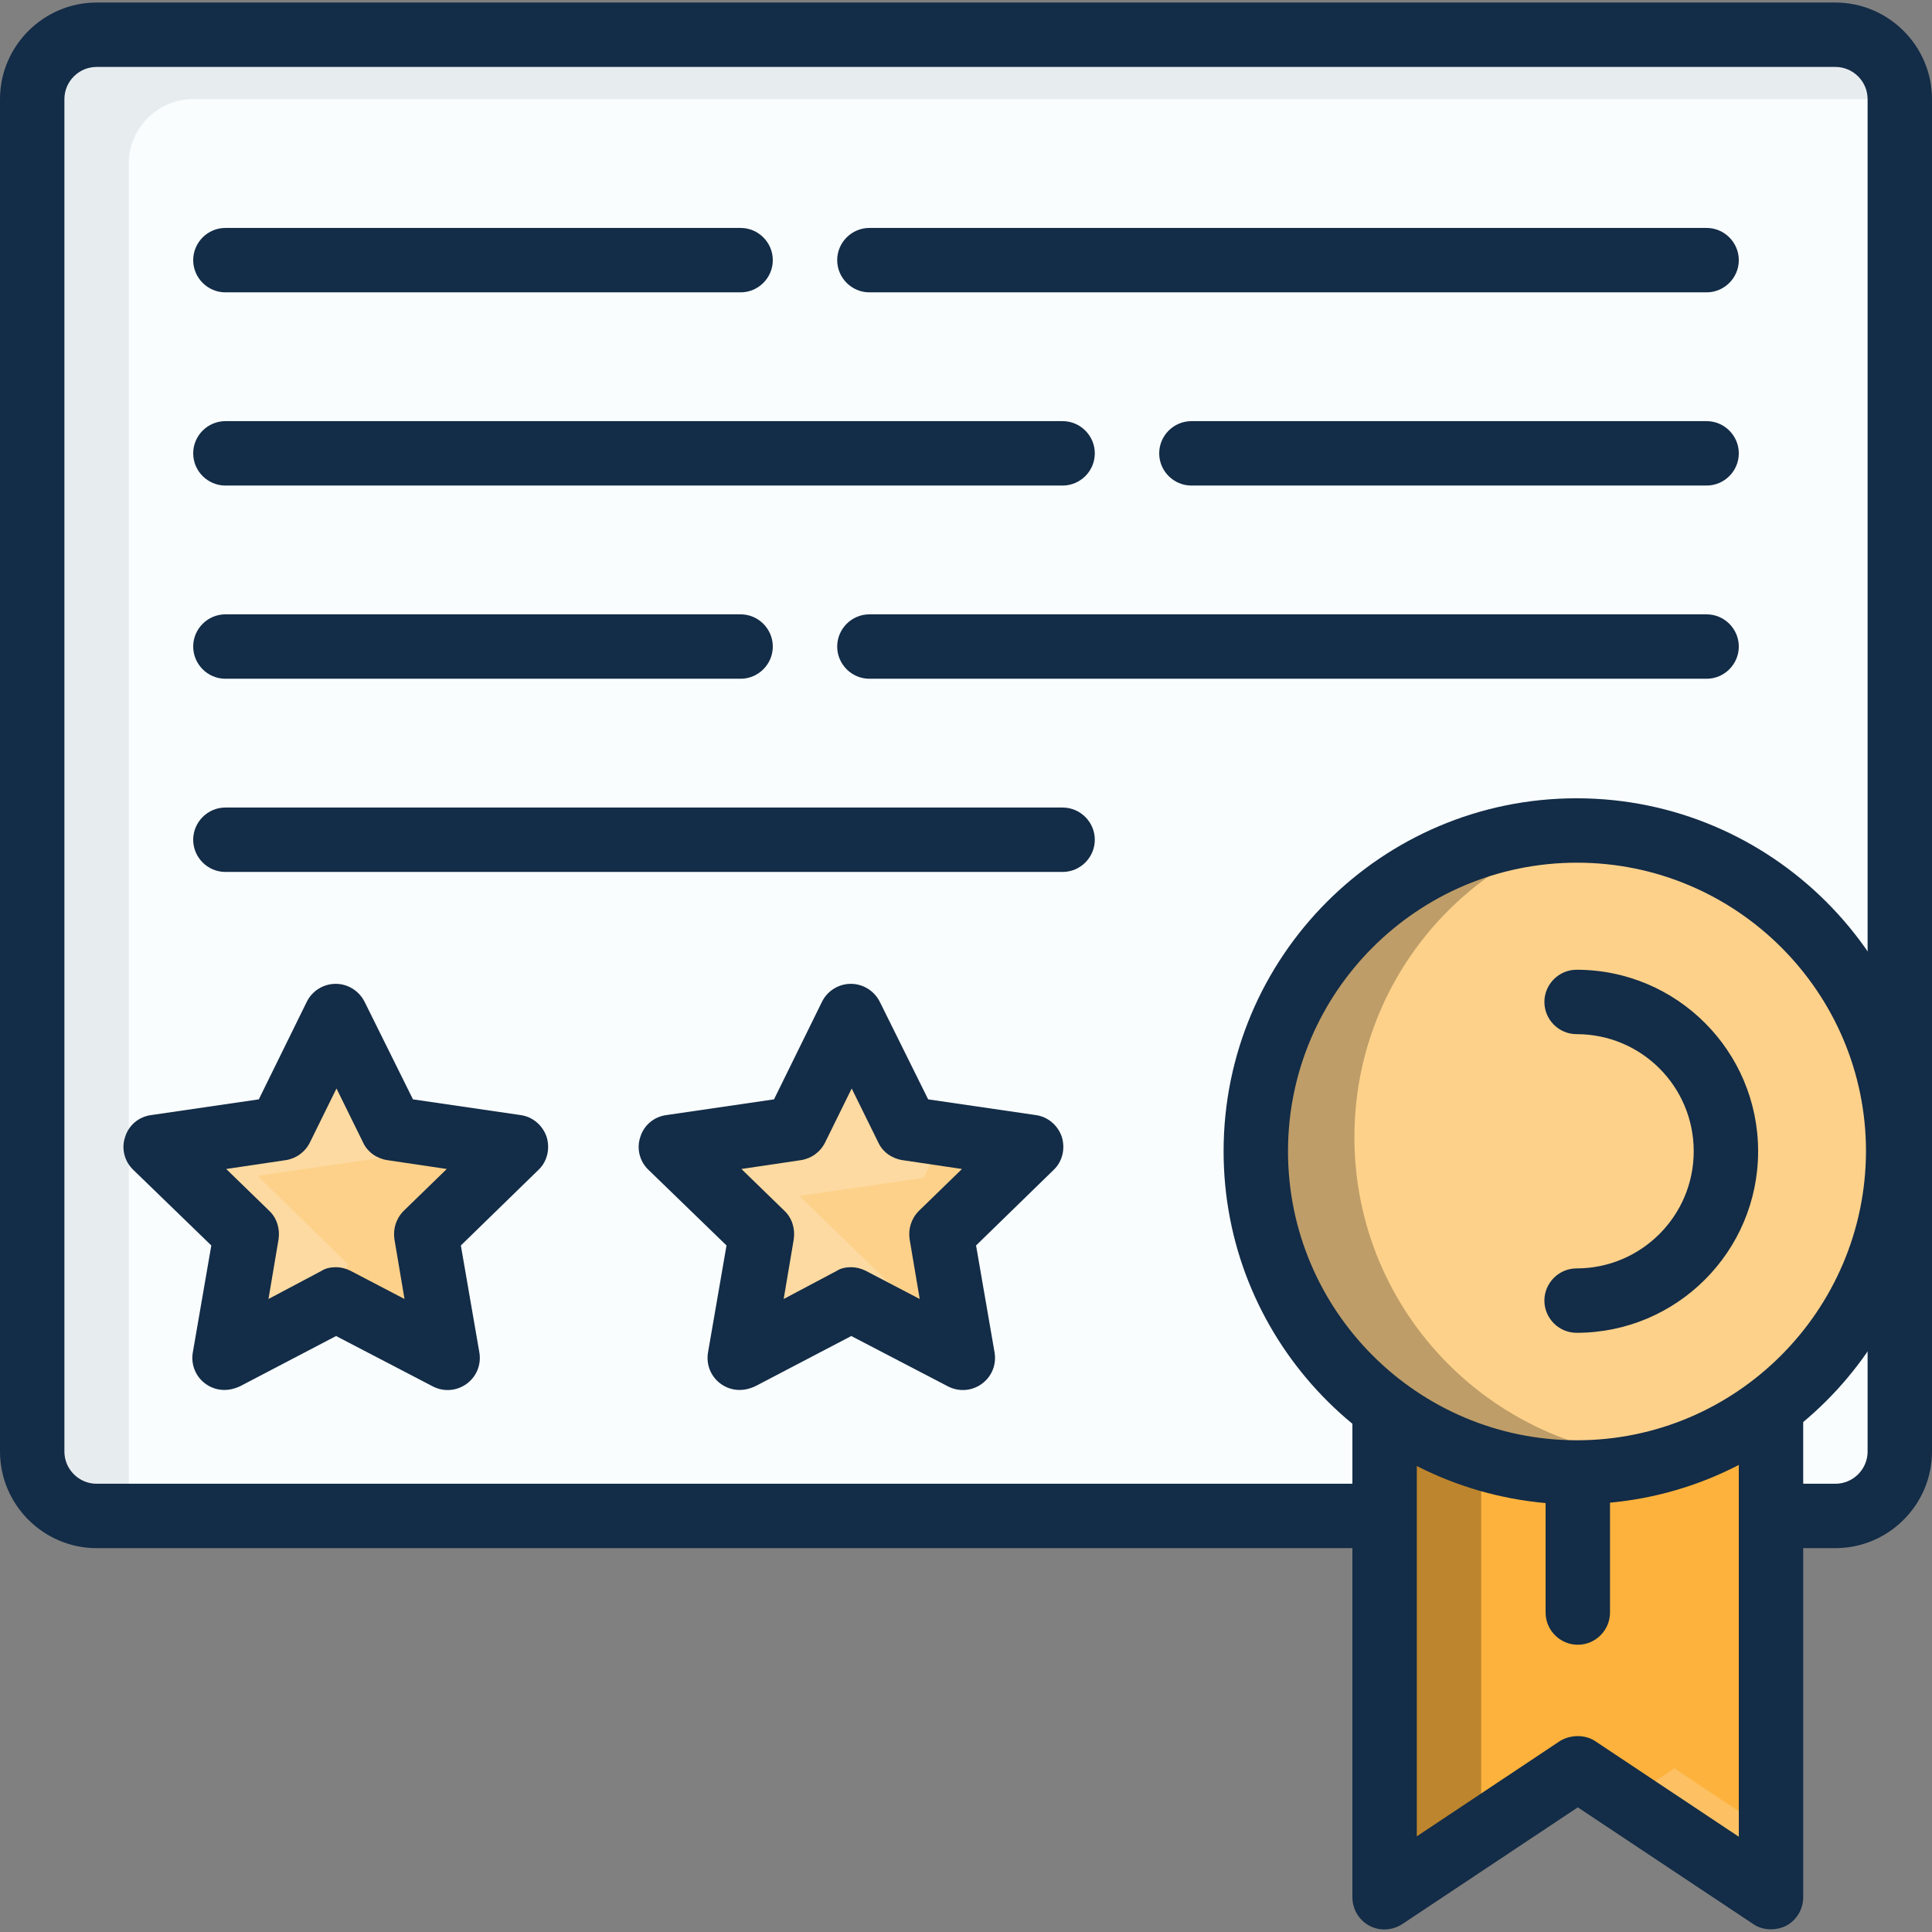
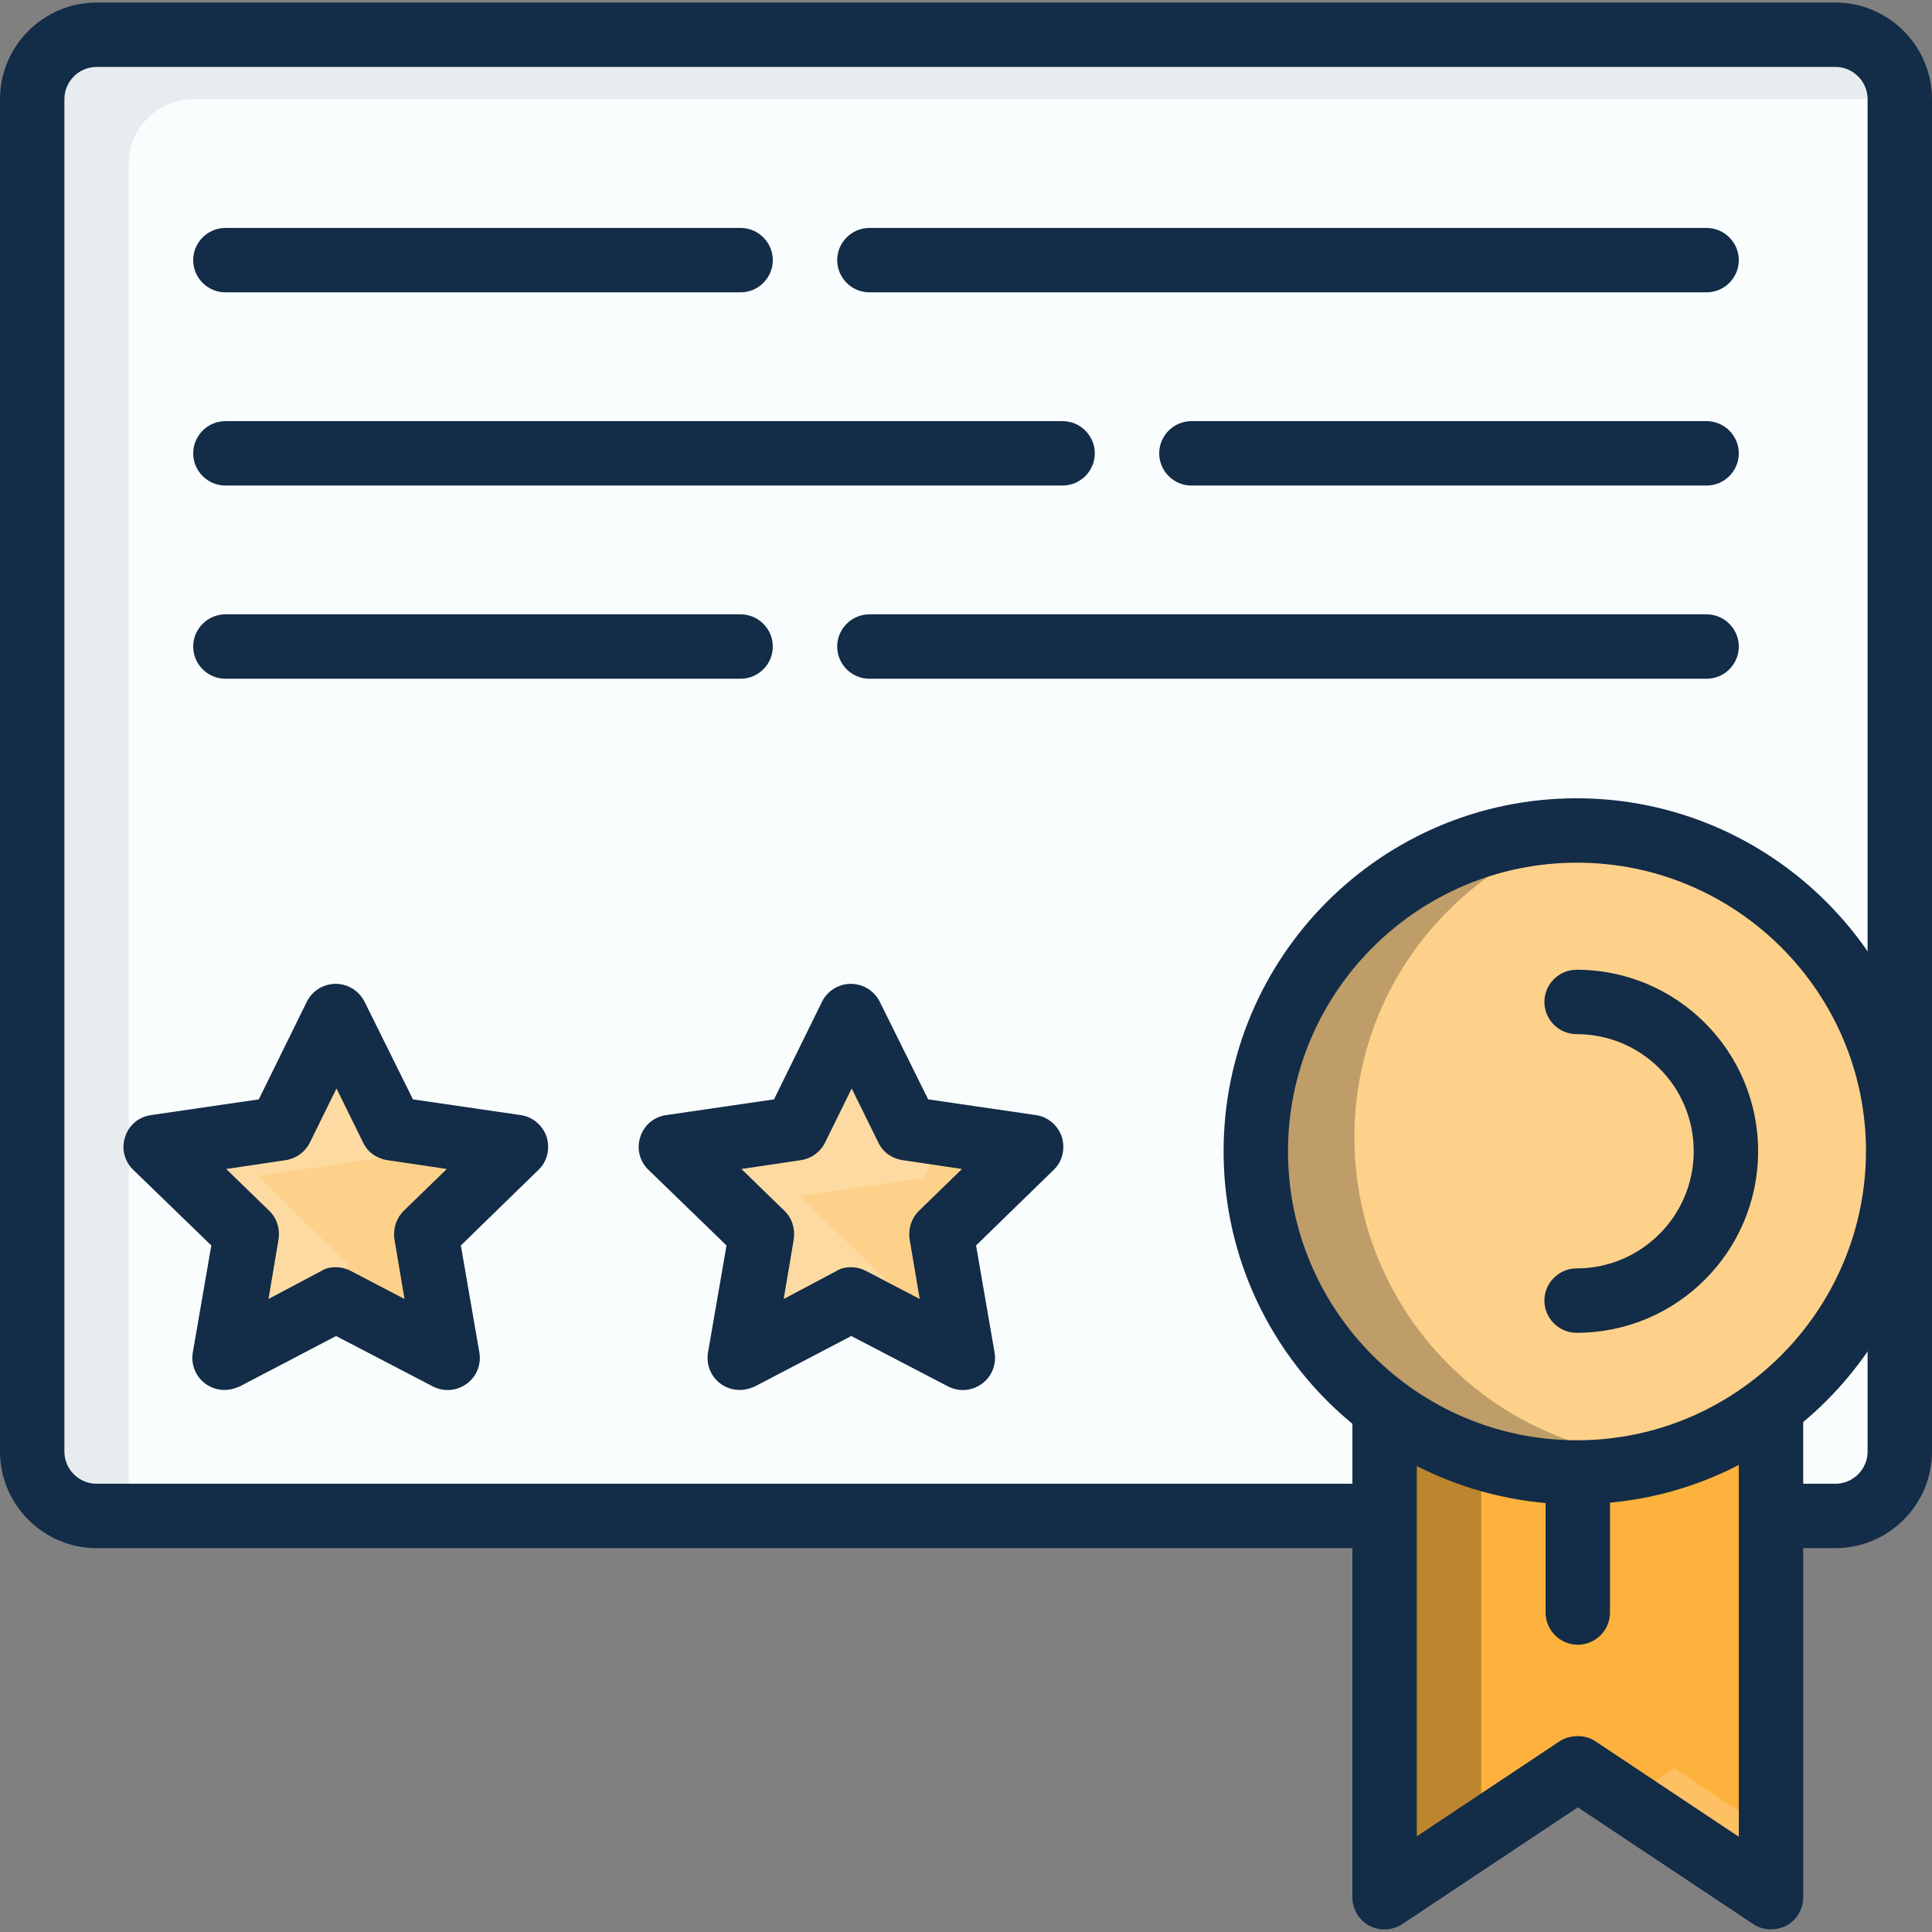
<svg xmlns="http://www.w3.org/2000/svg" height="800px" width="800px" version="1.1" id="Layer_1" viewBox="0 0 480 480" xml:space="preserve">
  <rect x="0" y="0" width="480" height="480" fill="#808080" stroke="none" />
  <path style="fill:#F9FDFE;" d="M472,24.632v336c0,8.8-7.2,16-16,16H24c-8.8,0-16-7.2-16-16v-336c0-8.8,7.2-16,16-16h432  C464.8,8.632,472,15.832,472,24.632z" />
  <path style="fill:#E7EDEF;" d="M48,24.632h424c0-8.8-7.2-16-16-16H24c-8.8,0-16,7.2-16,16v336c0,8.8,7.2,16,16,16h8v-336  C32,31.832,39.2,24.632,48,24.632z" />
  <path style="fill:#132C47;" d="M456,384.632H24c-13.2,0-24-10.8-24-24v-336c0-13.2,10.8-24,24-24h432c13.2,0,24,10.8,24,24v336  C480,373.832,469.2,384.632,456,384.632z M24,16.632c-4.4,0-8,3.6-8,8v336c0,4.4,3.6,8,8,8h432c4.4,0,8-3.6,8-8v-336  c0-4.4-3.6-8-8-8H24z" />
  <polygon style="fill:#FCB23C;" points="440,351.332 440,471.332 392,439.332 344,471.332 344,351.332 392,351.332 " />
  <polygon style="fill:#BD852D;" points="368,352.632 344,352.632 344,471.332 368,455.332 " />
  <polygon style="fill:#FDC163;" points="416,439.332 404,447.332 440,471.332 440,455.332 " />
  <path style="fill:#132C47;" d="M440,479.332c-1.6,0-3.1-0.4-4.4-1.3l-43.6-29l-43.6,29c-2.5,1.6-5.6,1.8-8.2,0.4s-4.2-4.1-4.2-7.1  v-120c0-4.4,3.6-8,8-8h96c4.4,0,8,3.6,8,8v120c0,3-1.6,5.7-4.2,7.1C442.6,479.032,441.3,479.332,440,479.332z M392,431.332  c1.5,0,3.1,0.4,4.4,1.3l35.6,23.7v-97.1h-80v97l35.6-23.7C388.9,431.732,390.5,431.332,392,431.332z" />
  <path style="fill:#FDD18A;" d="M391.8,206.332c44,0,79.8,35.7,79.8,79.7c0,44.1-35.8,79.8-79.8,79.8c-44.1,0-79.8-35.7-79.8-79.8  C312,242.032,347.7,206.332,391.8,206.332z" />
  <path style="fill:#BE9D68;" d="M336.5,282.532c0-35.8,23.6-66.1,56.2-76.1c-0.3,0-0.6,0-0.9,0c-44.1,0-79.8,35.7-79.8,79.7  c0,44.1,35.7,79.8,79.8,79.8c8.2,0,16.1-1.2,23.6-3.5C371.7,361.732,336.5,326.332,336.5,282.532z" />
  <g>
    <path style="fill:#132C47;" d="M391.7,331.132c-4.4,0-8-3.6-8-8s3.6-8,8-8c16,0,29.1-13,29.1-29.1s-13-29.1-29.1-29.1   c-4.4,0-8-3.6-8-8s3.6-8,8-8c24.9,0,45.1,20.2,45.1,45.1S416.6,331.132,391.7,331.132z" />
    <path style="fill:#132C47;" d="M479.5,286.032c0-48.3-39.4-87.7-87.8-87.7s-87.7,39.3-87.7,87.7c0,45.8,35.2,83.4,80,87.4v27.2   c0,4.4,3.6,8,8,8s8-3.6,8-8v-27.3C444.5,369.232,479.5,331.632,479.5,286.032z M391.8,357.832c-39.6,0-71.8-32.2-71.8-71.8   c0-39.5,32.2-71.7,71.8-71.7s71.8,32.2,71.8,71.7C463.5,325.632,431.3,357.832,391.8,357.832z" />
  </g>
  <polygon style="fill:#FDD18A;" points="128.1,284.832 105.8,306.632 111,337.332 83.4,322.832 55.8,337.332 61,306.632   38.7,284.832 69.6,280.432 83.4,252.432 97.2,280.432 " />
  <g>
    <polygon style="fill:#FDDAA1;" points="122.5,287.632 124.9,288.032 128.1,284.832 120.6,283.832  " />
    <polygon style="fill:#FDDAA1;" points="83.4,322.832 84.7,323.532 86.3,313.932 64,292.132 94.9,287.632 98.4,280.532    97.2,280.432 83.4,252.432 69.6,280.432 38.7,284.832 61,306.632 55.8,337.332  " />
    <polygon style="fill:#FDDAA1;" points="108.6,330.132 103,333.132 111,337.332 109.9,330.832  " />
  </g>
  <path style="fill:#132C47;" d="M55.8,345.332c-1.7,0-3.3-0.5-4.7-1.5c-2.5-1.8-3.7-4.8-3.2-7.8l4.6-26.6l-19.4-18.8  c-2.2-2.1-3-5.3-2-8.2c0.9-2.9,3.4-5,6.5-5.4l26.7-3.9l11.9-24.2c1.3-2.7,4.1-4.5,7.2-4.5l0,0c3,0,5.8,1.7,7.2,4.5l12,24.2l26.7,3.9  c3,0.4,5.5,2.5,6.5,5.4c0.9,2.9,0.2,6.1-2,8.2l-19.3,18.8l4.6,26.6c0.5,3-0.7,6-3.2,7.8s-5.7,2-8.4,0.6l-24-12.5l-23.9,12.5  C58.3,345.032,57,345.332,55.8,345.332z M83.4,314.832c1.3,0,2.5,0.3,3.7,0.9l13.4,7l-2.5-14.8c-0.4-2.6,0.4-5.2,2.3-7.1l10.7-10.4  l-14.8-2.2c-2.6-0.4-4.9-2-6-4.4l-6.6-13.4l-6.6,13.4c-1.2,2.4-3.4,4-6,4.4l-14.8,2.2l10.7,10.4c1.9,1.8,2.7,4.5,2.3,7.1l-2.5,14.8  l13.2-7C80.8,315.132,82.1,314.832,83.4,314.832z M69.6,280.432L69.6,280.432L69.6,280.432z" />
  <polygon style="fill:#FDD18A;" points="256.1,284.832 233.8,306.632 239,337.332 211.4,322.832 183.8,337.332 189,306.632   166.7,284.832 197.6,280.432 211.4,252.432 225.2,280.432 " />
  <g>
-     <path style="fill:#FDDAA1;" d="M239,337.332L239,337.332L239,337.332z" />
+     <path style="fill:#FDDAA1;" d="M239,337.332L239,337.332L239,337.332" />
    <polygon style="fill:#FDDAA1;" points="254.2,286.732 256.1,284.832 253.1,284.432  " />
    <polygon style="fill:#FDDAA1;" points="221,318.832 198.6,297.132 229.5,292.632 234.8,281.832 225.2,280.432 211.4,252.432    197.6,280.432 166.7,284.832 189,306.632 183.8,337.332 211.4,322.832 219.5,327.132  " />
  </g>
  <g>
    <path style="fill:#132C47;" d="M183.8,345.332c-1.7,0-3.3-0.5-4.7-1.5c-2.5-1.8-3.7-4.8-3.2-7.8l4.6-26.6l-19.4-18.8   c-2.2-2.1-3-5.3-2-8.2c0.9-2.9,3.4-5,6.5-5.4l26.7-3.9l11.9-24.2c1.3-2.7,4.1-4.5,7.2-4.5l0,0c3,0,5.8,1.7,7.2,4.5l12,24.2   l26.7,3.9c3,0.4,5.5,2.5,6.5,5.4c0.9,2.9,0.2,6.1-2,8.2l-19.3,18.8l4.6,26.6c0.5,3-0.7,6-3.2,7.8s-5.7,2-8.4,0.6l-24-12.5   l-23.9,12.5C186.3,345.032,185,345.332,183.8,345.332z M211.4,314.832c1.3,0,2.5,0.3,3.7,0.9l13.4,7l-2.5-14.8   c-0.4-2.6,0.4-5.2,2.3-7.1l10.7-10.4l-14.8-2.2c-2.6-0.4-4.9-2-6-4.4l-6.6-13.4l-6.6,13.4c-1.2,2.4-3.4,4-6,4.4l-14.8,2.2   l10.7,10.4c1.9,1.8,2.7,4.5,2.3,7.1l-2.5,14.8l13.2-7C208.8,315.132,210.1,314.832,211.4,314.832z M197.6,280.432L197.6,280.432   L197.6,280.432z" />
    <path style="fill:#132C47;" d="M184,72.632H56c-4.4,0-8-3.6-8-8s3.6-8,8-8h128c4.4,0,8,3.6,8,8S188.4,72.632,184,72.632z" />
    <path style="fill:#132C47;" d="M424,120.632H296c-4.4,0-8-3.6-8-8s3.6-8,8-8h128c4.4,0,8,3.6,8,8   C432,117.032,428.4,120.632,424,120.632z" />
    <path style="fill:#132C47;" d="M424,72.632H216c-4.4,0-8-3.6-8-8s3.6-8,8-8h208c4.4,0,8,3.6,8,8S428.4,72.632,424,72.632z" />
    <path style="fill:#132C47;" d="M264,120.632H56c-4.4,0-8-3.6-8-8s3.6-8,8-8h208c4.4,0,8,3.6,8,8   C272,117.032,268.4,120.632,264,120.632z" />
    <path style="fill:#132C47;" d="M184,168.632H56c-4.4,0-8-3.6-8-8s3.6-8,8-8h128c4.4,0,8,3.6,8,8S188.4,168.632,184,168.632z" />
    <path style="fill:#132C47;" d="M424,168.632H216c-4.4,0-8-3.6-8-8s3.6-8,8-8h208c4.4,0,8,3.6,8,8S428.4,168.632,424,168.632z" />
-     <path style="fill:#132C47;" d="M264,216.632H56c-4.4,0-8-3.6-8-8s3.6-8,8-8h208c4.4,0,8,3.6,8,8S268.4,216.632,264,216.632z" />
  </g>
</svg>